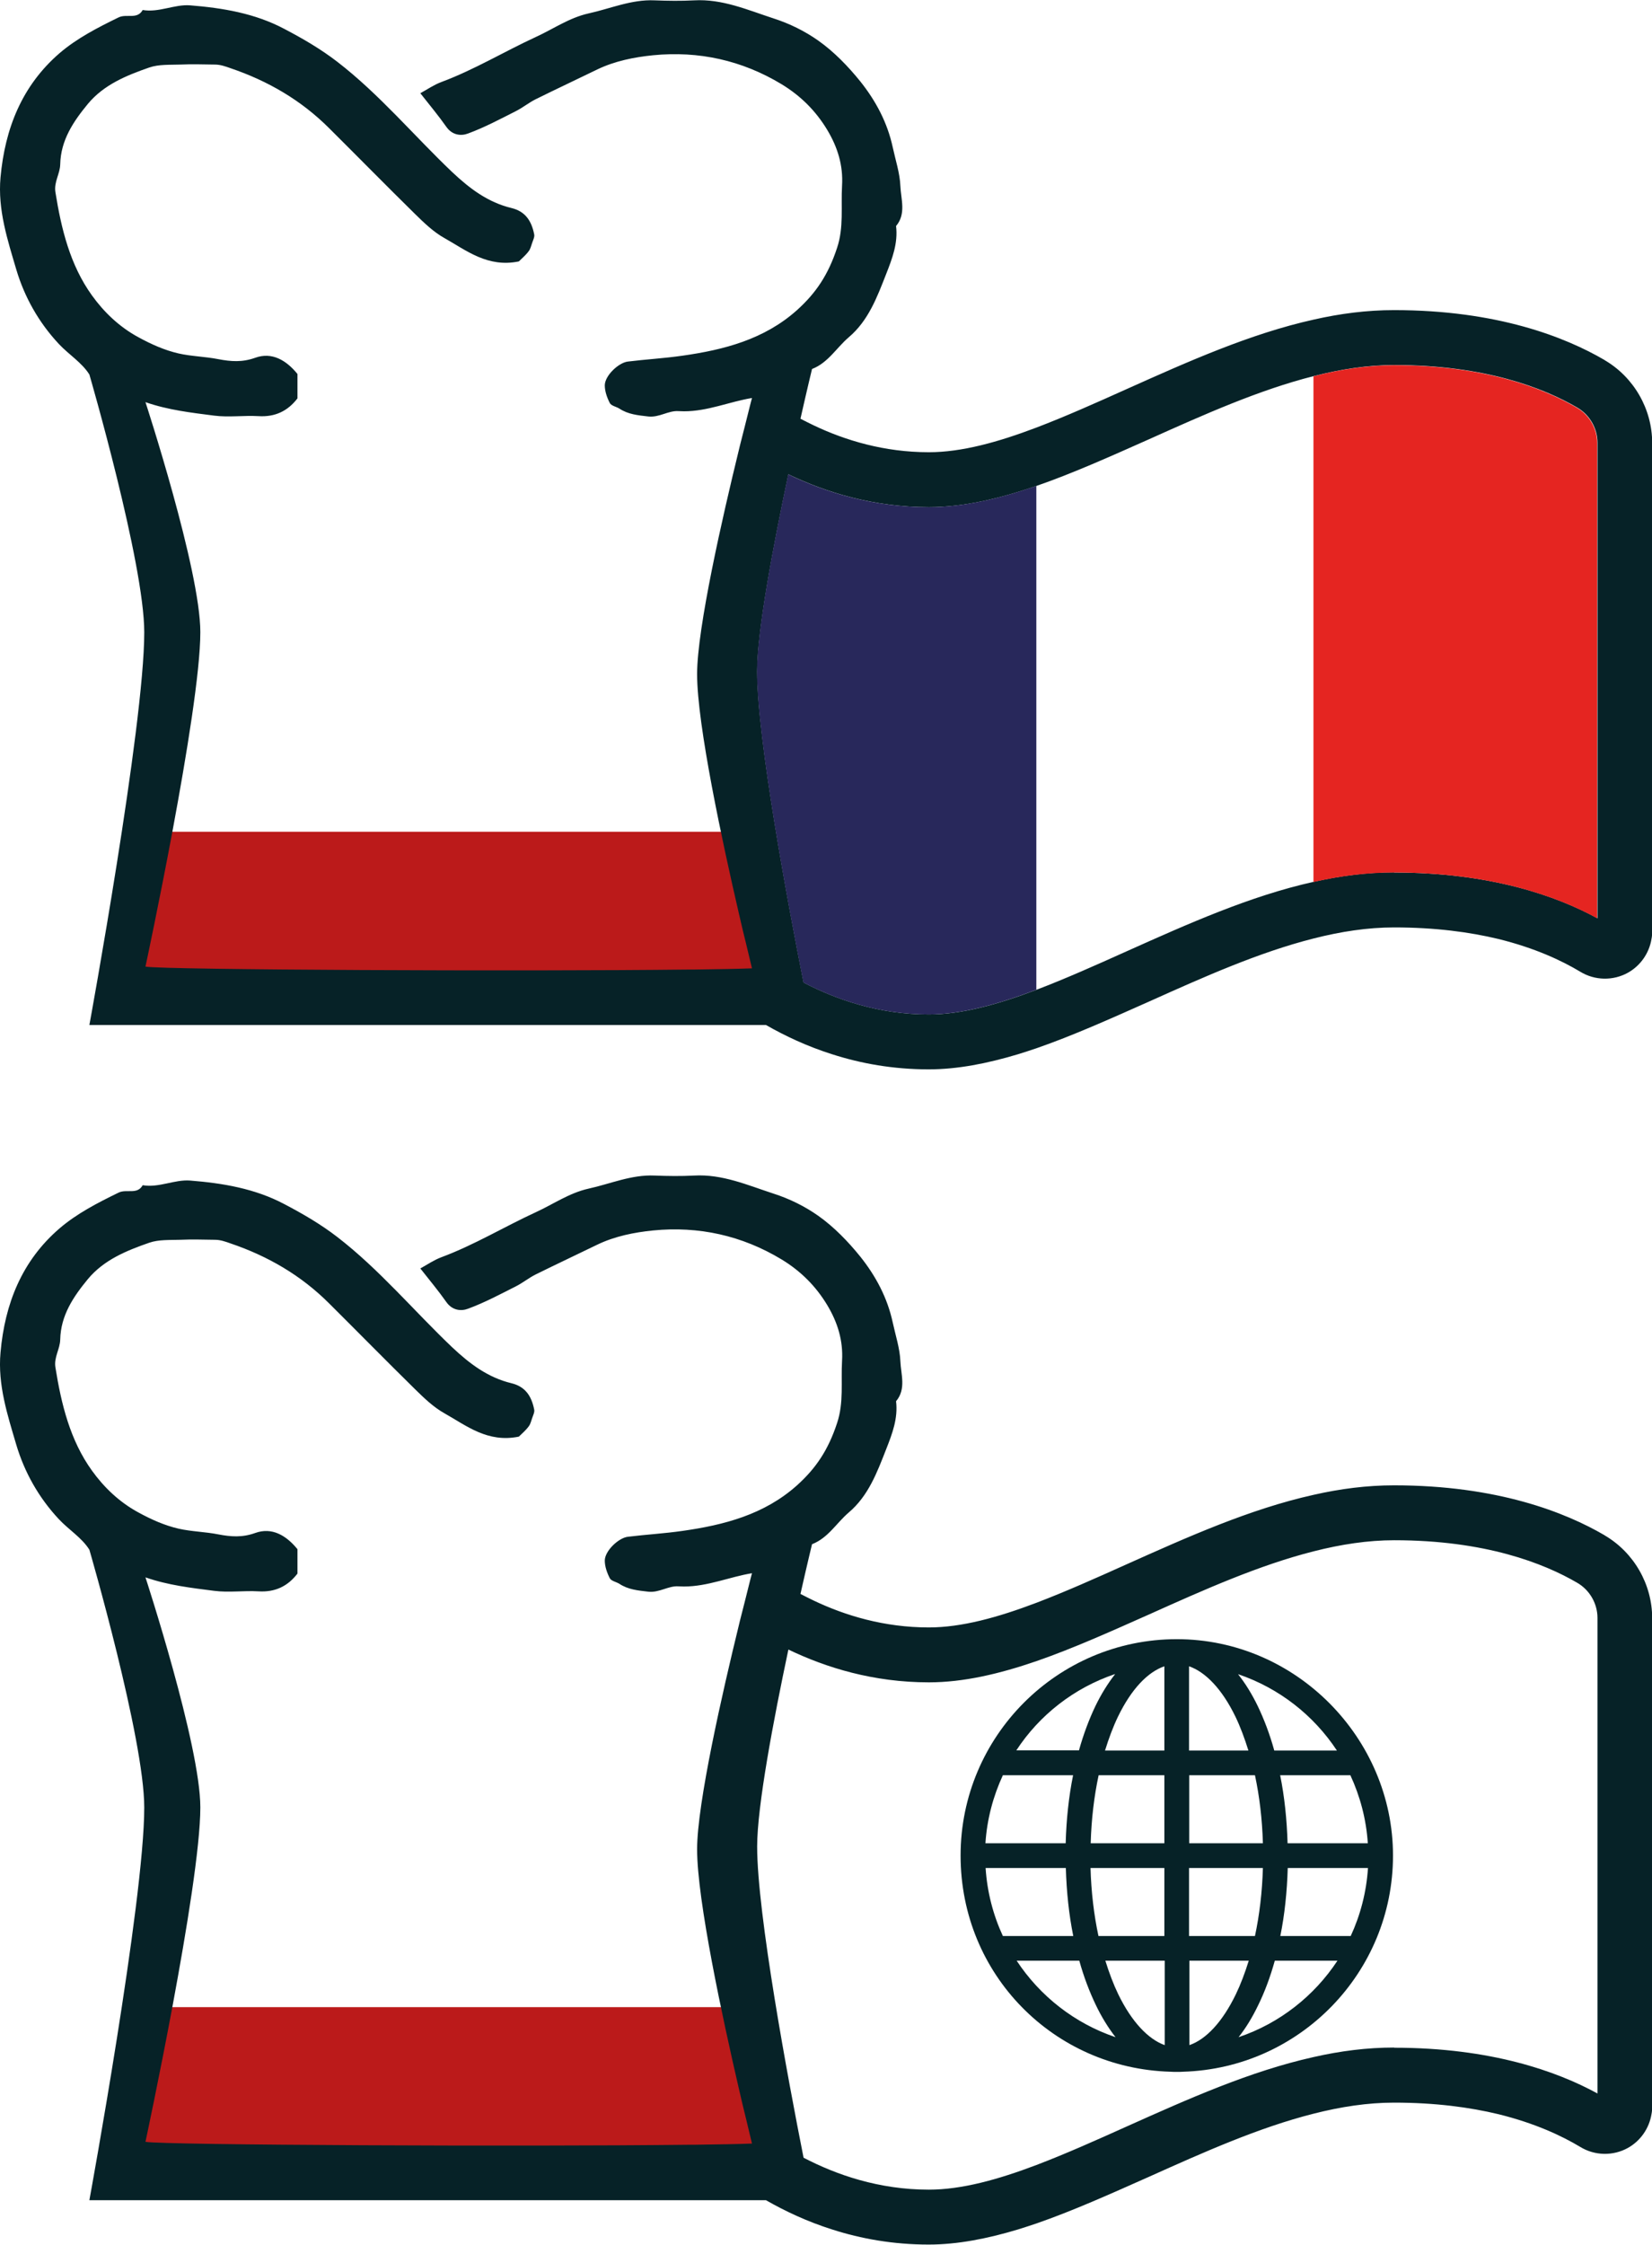
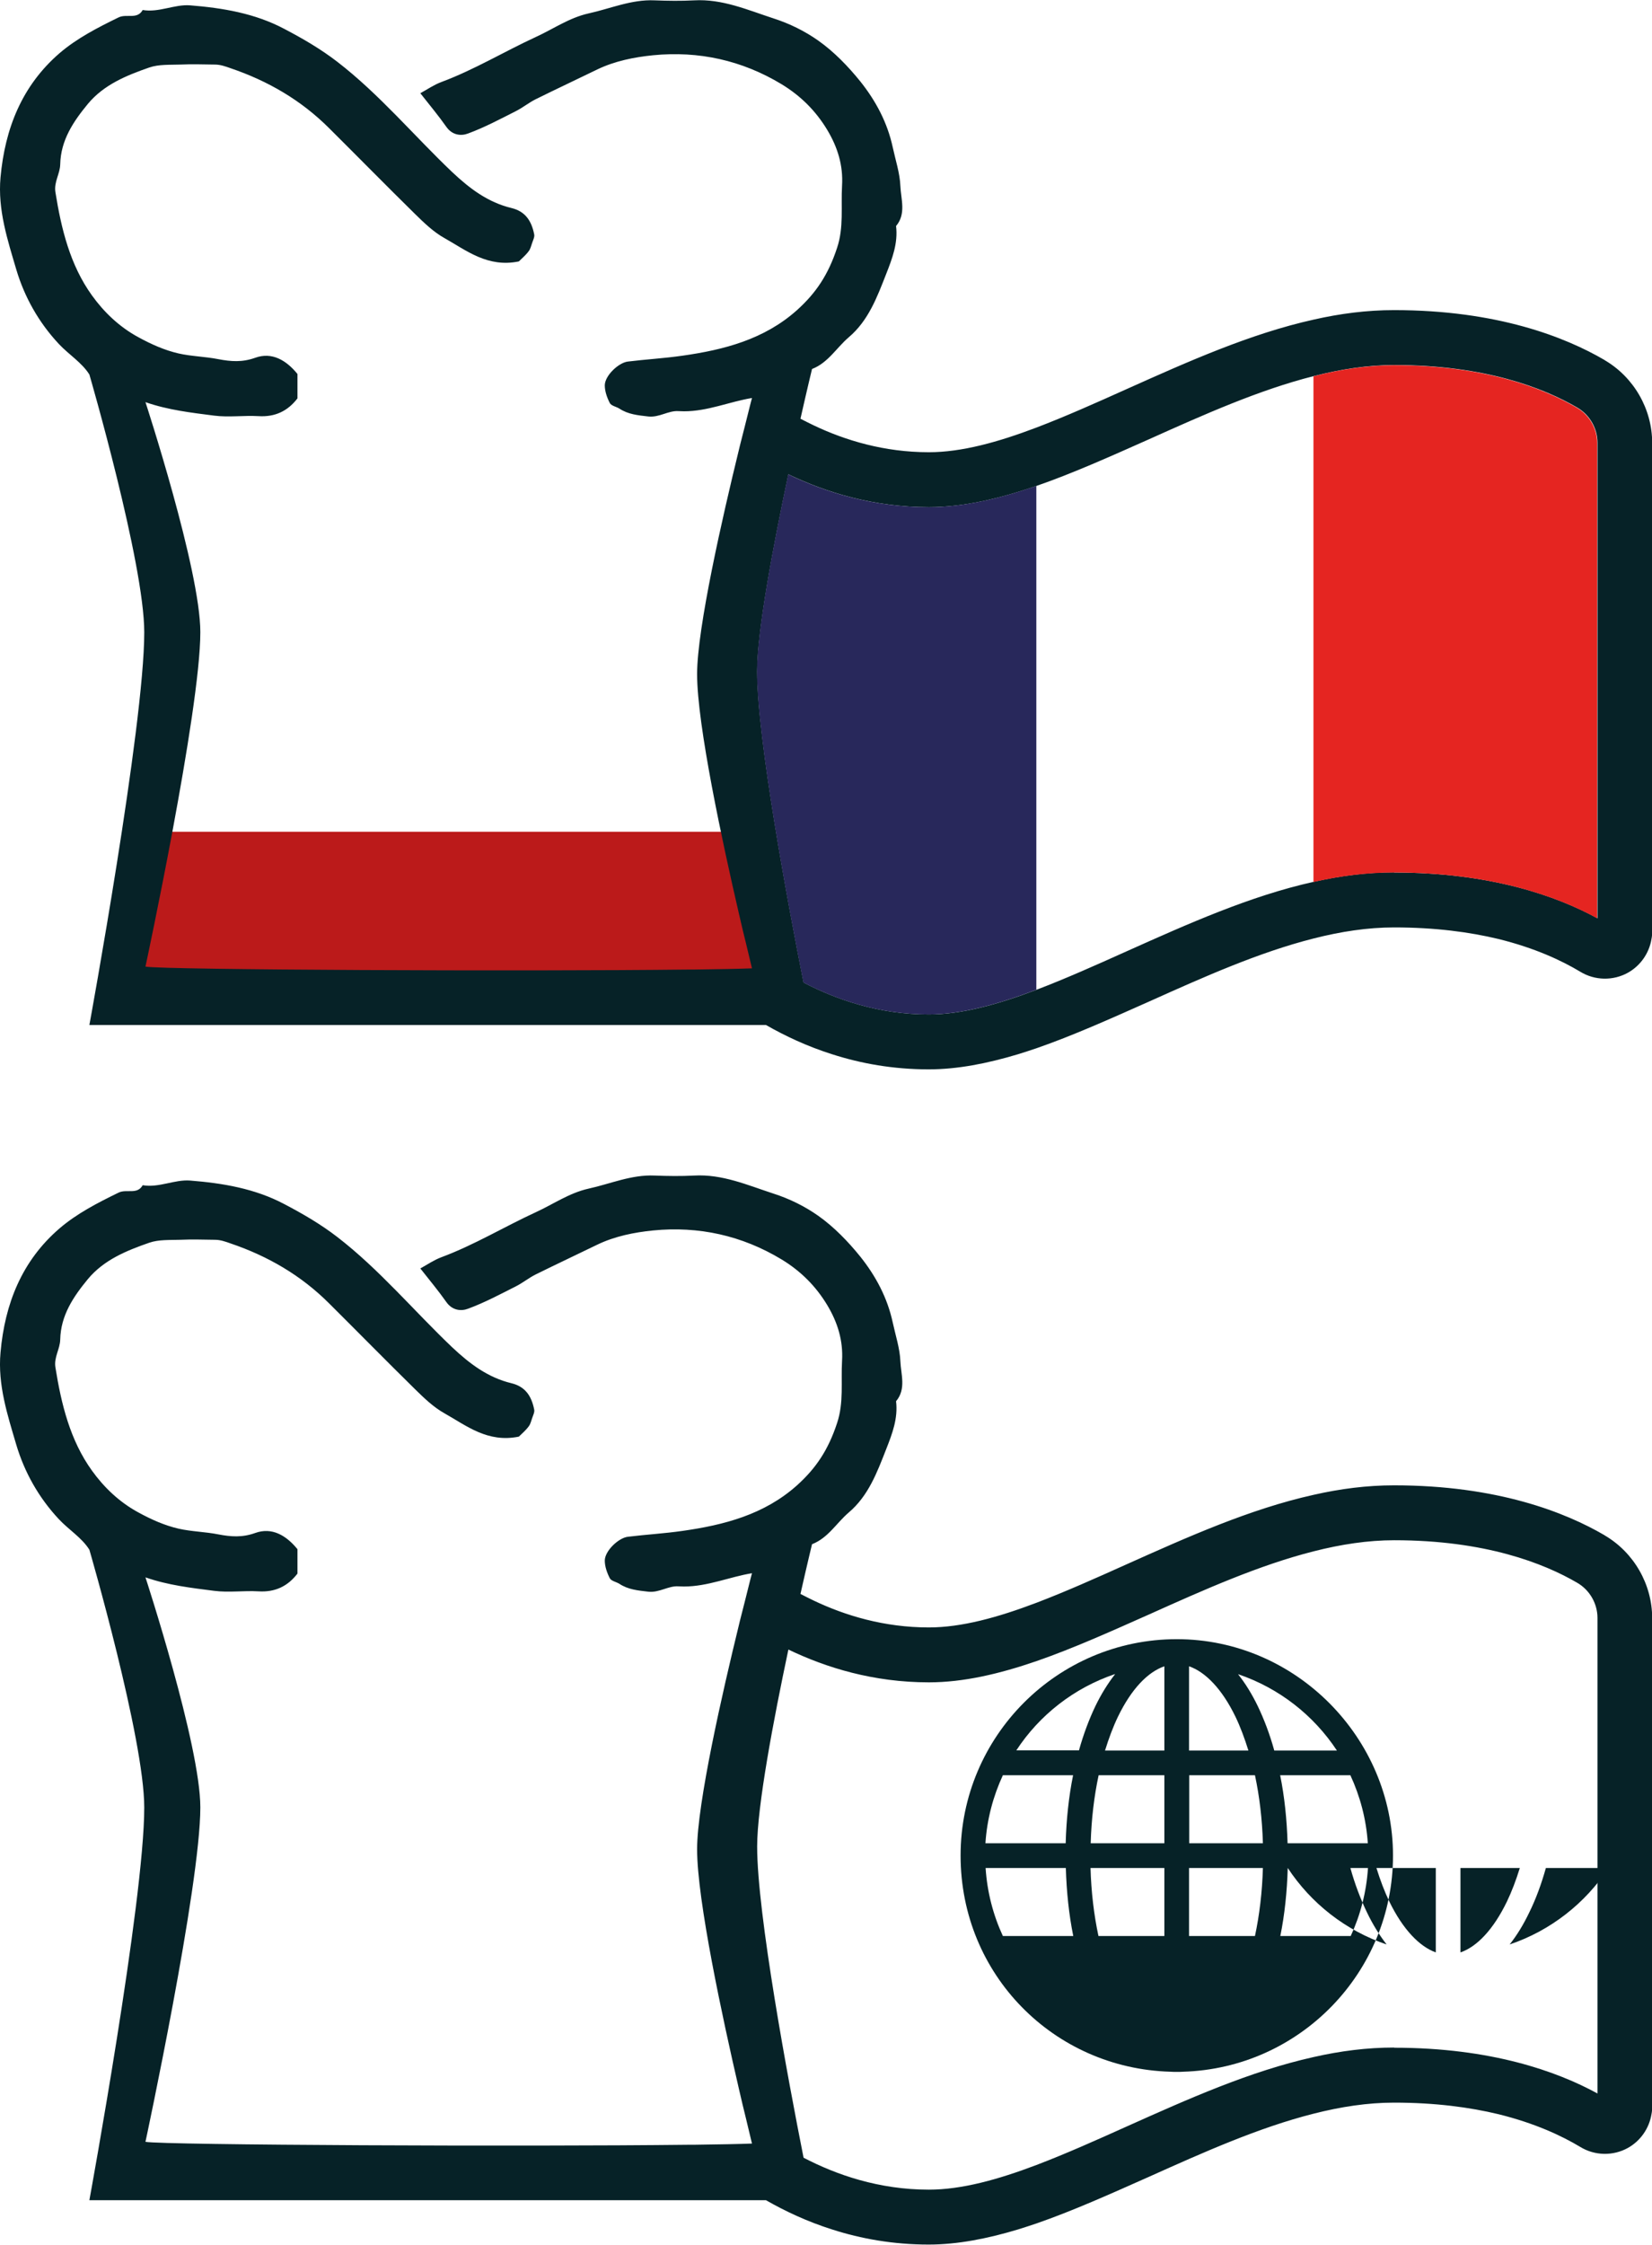
<svg xmlns="http://www.w3.org/2000/svg" id="Layer_2" viewBox="0 0 95.74 130">
  <g id="Layer_1-2">
    <rect x="8.21" y="48.17" width="35.94" height="10.02" style="fill:#bb1a1a;" />
    <path d="m92.99,20.85c-2.26-1.32-6.21-2.89-12.2-2.89-1.57,0-3.12.2-4.66.55-3.69.82-7.3,2.44-10.83,4.02-1.8.81-3.55,1.59-5.23,2.23-2.24.85-4.34,1.43-6.24,1.43-2.59,0-4.85-.69-6.66-1.55-.27-.13-.53-.26-.78-.39.39-1.73.67-2.88.67-2.88.93-.36,1.41-1.22,2.12-1.83,1.15-.97,1.65-2.33,2.18-3.68.35-.89.69-1.78.57-2.77.6-.71.28-1.56.25-2.32-.03-.74-.28-1.49-.44-2.23-.31-1.44-.98-2.69-1.87-3.81-.71-.88-1.53-1.73-2.45-2.38-.78-.55-1.67-.99-2.61-1.29-1.5-.49-2.95-1.13-4.58-1.04-.76.04-1.53.03-2.29,0-1.35-.06-2.56.48-3.84.76-1.11.25-2.02.89-3.02,1.35-1.85.85-3.59,1.91-5.5,2.62-.43.16-.82.43-1.22.65.56.71,1.06,1.31,1.51,1.95.34.48.85.54,1.26.38.95-.35,1.85-.83,2.76-1.29.4-.2.75-.49,1.15-.69,1.19-.59,2.39-1.15,3.58-1.73,1.02-.49,2.14-.71,3.23-.82,2.64-.26,5.15.29,7.45,1.68,1.1.67,1.97,1.53,2.64,2.64.6,1,.93,2.05.86,3.23-.07,1.21.11,2.42-.29,3.61-.51,1.55-1.22,2.61-2.32,3.6-1.9,1.7-4.24,2.3-6.64,2.64-1.04.15-2.11.21-3.17.34-.54.07-1.33.82-1.33,1.38,0,.34.13.71.29,1.02.08.16.37.21.55.32.51.34,1.08.39,1.68.46.64.07,1.16-.35,1.75-.31.11,0,.21.01.32.01,1.38,0,2.65-.56,3.94-.77,0,0-.16.6-.4,1.58-.09.35-.19.75-.3,1.18-.02.08-.04.17-.06.25-.94,3.84-2.42,10.31-2.42,12.98,0,2.96,1.48,9.8,2.42,13.86.15.66.29,1.24.41,1.72.22.91.35,1.46.35,1.46-.75.03-1.92.05-3.38.07-.1,0-.21,0-.32,0-9.52.11-30.43.02-31.45-.17,0,0,3.18-14.81,3.18-19.37,0-3.61-3.18-13.32-3.18-13.32,1.32.46,2.66.61,3.98.78.85.11,1.72-.02,2.57.03.97.06,1.7-.3,2.26-1.03v-1.41c-.65-.8-1.48-1.29-2.45-.94-.75.27-1.41.22-2.14.08-.76-.15-1.55-.16-2.3-.33-.82-.19-1.58-.53-2.33-.94-1.11-.6-2-1.46-2.69-2.42-1.27-1.76-1.78-3.86-2.12-5.99-.09-.58.27-1.06.28-1.6.03-1.4.76-2.48,1.6-3.5.93-1.12,2.24-1.65,3.56-2.11.55-.19,1.19-.15,1.79-.17.67-.03,1.34-.01,2.01,0,.32,0,.6.1.91.21,2.18.74,4.1,1.86,5.72,3.48,1.66,1.65,3.3,3.32,4.97,4.96.53.52,1.08,1.05,1.71,1.4,1.28.72,2.5,1.72,4.31,1.35.17-.17.39-.35.56-.58.11-.13.15-.32.21-.49.05-.16.15-.34.12-.49-.16-.82-.54-1.34-1.31-1.53-1.38-.33-2.44-1.14-3.44-2.08-2.23-2.12-4.21-4.5-6.66-6.39-.96-.74-2.01-1.35-3.08-1.91-1.7-.9-3.57-1.21-5.45-1.36-.91-.07-1.8.43-2.75.27-.32.57-.93.2-1.4.43-1.21.59-2.42,1.21-3.43,2.08C1.27,4.97.29,7.44.03,10.27c-.17,1.88.41,3.63.92,5.36.47,1.57,1.29,3.04,2.46,4.29.58.62,1.33,1.07,1.77,1.77,0,0,3.18,10.92,3.18,14.93,0,5.41-3.18,22.74-3.18,22.74h39.21c1.1.63,2.39,1.24,3.85,1.7,1.65.53,3.52.87,5.58.87,1.67,0,3.39-.34,5.16-.87.36-.11.72-.23,1.08-.35,2.11-.73,4.29-1.71,6.54-2.71,3.14-1.41,6.36-2.85,9.53-3.65,1.57-.4,3.13-.64,4.66-.64,2.39,0,4.39.27,6.05.67,2.11.52,3.67,1.25,4.75,1.9.84.51,1.9.53,2.76.05.73-.41,1.23-1.14,1.36-1.95.03-.14.04-.29.04-.43v-28.3c0-1.96-1.06-3.8-2.75-4.79Zm-12.2,29.67c-1.57,0-3.12.2-4.66.55-3.69.82-7.3,2.44-10.83,4.02-1.8.81-3.55,1.59-5.23,2.23-2.24.85-4.34,1.43-6.24,1.43-2.89,0-5.36-.86-7.26-1.85-.9-4.53-2.69-14.12-2.69-18.02,0-2.35.95-7.35,1.81-11.41,2.18,1.05,4.93,1.9,8.14,1.9,2.01,0,4.09-.49,6.24-1.23,2.11-.73,4.29-1.71,6.54-2.71,3.14-1.41,6.36-2.85,9.53-3.65,1.57-.4,3.13-.64,4.66-.64,5.28,0,8.68,1.34,10.6,2.46.73.42,1.18,1.21,1.18,2.04v27.54c-2.36-1.29-6.18-2.65-11.78-2.65Z" style="fill:#062227;" />
    <path d="m60.06,28.14v29.18c-2.24.85-4.34,1.43-6.24,1.43-2.89,0-5.36-.86-7.26-1.85-.9-4.53-2.69-14.12-2.69-18.02,0-2.35.95-7.35,1.81-11.41,2.18,1.05,4.93,1.9,8.14,1.9,2.01,0,4.09-.49,6.24-1.23Z" style="fill:#28285b;" />
    <path d="m92.56,25.64v27.54c-2.36-1.29-6.18-2.65-11.78-2.65-1.57,0-3.12.2-4.66.55v-29.29c1.57-.4,3.13-.64,4.66-.64,5.28,0,8.68,1.34,10.6,2.46.73.42,1.18,1.21,1.18,2.04Z" style="fill:#e52521;" />
-     <rect x="8.21" y="116.24" width="35.94" height="10.02" style="fill:#bb1a1a;" />
    <path d="m92.99,88.91c-2.26-1.32-6.21-2.89-12.2-2.89-1.57,0-3.12.2-4.66.55-3.69.82-7.3,2.44-10.83,4.02-1.8.81-3.55,1.59-5.23,2.23-2.24.85-4.34,1.43-6.24,1.43-2.59,0-4.85-.69-6.66-1.55-.27-.13-.53-.26-.78-.39.39-1.73.67-2.88.67-2.88.93-.36,1.41-1.22,2.12-1.83,1.15-.97,1.65-2.33,2.18-3.68.35-.89.69-1.78.57-2.77.6-.71.28-1.56.25-2.32-.03-.74-.28-1.49-.44-2.23-.31-1.44-.98-2.69-1.87-3.81-.71-.88-1.53-1.73-2.45-2.38-.78-.55-1.67-.99-2.61-1.29-1.5-.49-2.95-1.13-4.58-1.04-.76.04-1.53.03-2.29,0-1.35-.06-2.56.48-3.84.76-1.11.25-2.02.89-3.02,1.35-1.85.85-3.59,1.91-5.5,2.62-.43.16-.82.43-1.22.65.56.71,1.06,1.31,1.51,1.95.34.48.85.54,1.26.38.95-.35,1.85-.83,2.76-1.29.4-.2.75-.49,1.15-.69,1.19-.59,2.39-1.15,3.58-1.73,1.02-.49,2.14-.71,3.23-.82,2.64-.26,5.15.29,7.45,1.68,1.1.67,1.97,1.53,2.64,2.64.6,1,.93,2.05.86,3.23-.07,1.21.11,2.42-.29,3.61-.51,1.55-1.22,2.61-2.32,3.6-1.9,1.7-4.24,2.3-6.64,2.64-1.04.15-2.11.21-3.17.34-.54.07-1.33.82-1.33,1.38,0,.34.13.71.29,1.02.08.16.37.21.55.32.51.34,1.08.39,1.68.46.64.07,1.16-.35,1.75-.31.11,0,.21.01.32.01,1.38,0,2.65-.56,3.94-.77,0,0-.16.6-.4,1.58-.09.35-.19.75-.3,1.18-.02.08-.04.17-.06.25-.94,3.84-2.42,10.31-2.42,12.98,0,2.96,1.48,9.8,2.42,13.86.15.66.29,1.24.41,1.72.22.91.35,1.46.35,1.46-.75.03-1.92.05-3.38.07-.1,0-.21,0-.32,0-9.52.11-30.43.02-31.45-.17,0,0,3.18-14.81,3.18-19.37,0-3.61-3.18-13.32-3.18-13.32,1.32.46,2.66.61,3.98.78.85.11,1.72-.02,2.57.03.97.06,1.7-.3,2.26-1.03v-1.41c-.65-.8-1.48-1.29-2.45-.94-.75.27-1.41.22-2.14.08-.76-.15-1.55-.16-2.3-.33-.82-.19-1.58-.53-2.33-.94-1.11-.6-2-1.46-2.69-2.42-1.27-1.76-1.78-3.86-2.12-5.99-.09-.58.27-1.06.28-1.6.03-1.4.76-2.48,1.6-3.5.93-1.12,2.24-1.65,3.56-2.11.55-.19,1.19-.15,1.79-.17.67-.03,1.34-.01,2.01,0,.32,0,.6.1.91.21,2.18.74,4.1,1.86,5.72,3.48,1.66,1.65,3.3,3.32,4.97,4.96.53.52,1.08,1.05,1.71,1.4,1.28.72,2.5,1.72,4.31,1.35.17-.17.39-.35.56-.58.11-.13.15-.32.21-.49.05-.16.15-.34.12-.49-.16-.82-.54-1.34-1.31-1.53-1.38-.33-2.44-1.14-3.44-2.08-2.23-2.12-4.21-4.5-6.66-6.39-.96-.74-2.01-1.35-3.08-1.91-1.7-.9-3.57-1.21-5.45-1.36-.91-.07-1.8.43-2.75.27-.32.57-.93.2-1.4.43-1.21.59-2.42,1.21-3.43,2.08-2.17,1.87-3.16,4.35-3.41,7.18-.17,1.88.41,3.63.92,5.36.47,1.57,1.29,3.04,2.46,4.29.58.62,1.33,1.07,1.77,1.77,0,0,3.18,10.92,3.18,14.93,0,5.41-3.18,22.74-3.18,22.74h39.21c1.1.63,2.39,1.24,3.85,1.7,1.65.53,3.52.87,5.58.87,1.67,0,3.39-.34,5.16-.87.36-.11.72-.23,1.08-.35,2.11-.73,4.29-1.71,6.54-2.71,3.14-1.41,6.36-2.85,9.53-3.65,1.57-.4,3.13-.64,4.66-.64,2.39,0,4.39.27,6.05.67,2.11.52,3.67,1.25,4.75,1.9.84.51,1.9.53,2.76.05.73-.41,1.23-1.14,1.36-1.95.03-.14.04-.29.04-.43v-28.3c0-1.96-1.06-3.8-2.75-4.79Zm-12.2,29.67c-1.57,0-3.12.2-4.66.55-3.69.82-7.3,2.44-10.83,4.02-1.8.81-3.55,1.59-5.23,2.23-2.24.85-4.34,1.43-6.24,1.43-2.89,0-5.36-.86-7.26-1.85-.9-4.53-2.69-14.12-2.69-18.02,0-2.35.95-7.35,1.81-11.41,2.18,1.05,4.93,1.9,8.14,1.9,2.01,0,4.09-.49,6.24-1.23,2.11-.73,4.29-1.71,6.54-2.71,3.14-1.41,6.36-2.85,9.53-3.65,1.57-.4,3.13-.64,4.66-.64,5.28,0,8.68,1.34,10.6,2.46.73.42,1.18,1.21,1.18,2.04v27.54c-2.36-1.29-6.18-2.65-11.78-2.65Z" style="fill:#062227;" />
-     <path d="m68.2,94.93c-6.91,0-12.53,5.62-12.53,12.53s5.42,12.33,12.16,12.52c.12.01.25.01.37.01s.25,0,.37-.01c6.74-.2,12.16-5.73,12.16-12.52s-5.62-12.53-12.53-12.53h0Zm-.72,1.57v4.88h-3.44c.22-.71.47-1.38.75-1.96.78-1.61,1.73-2.59,2.69-2.92Zm1.43,0c.95.33,1.91,1.31,2.69,2.92.28.58.53,1.25.75,1.96h-3.44v-4.88Zm-4.29.46c-.42.54-.8,1.15-1.13,1.83-.37.77-.7,1.65-.96,2.58h-3.63c1.34-2.05,3.35-3.62,5.72-4.42Zm7.14,0c2.36.8,4.37,2.37,5.72,4.42h-3.63c-.26-.94-.59-1.81-.96-2.58-.33-.68-.71-1.3-1.13-1.83Zm-13.64,5.85h4.07c-.25,1.23-.39,2.55-.43,3.94h-4.65c.09-1.4.45-2.73,1.01-3.94h0Zm5.54,0h3.82v3.94h-4.27c.04-1.4.2-2.73.46-3.94h0Zm5.25,0h3.82c.26,1.21.42,2.54.46,3.94h-4.27v-3.94Zm5.28,0h4.07c.56,1.21.92,2.54,1.01,3.94h-4.65c-.04-1.38-.18-2.71-.43-3.94h0Zm-17.07,5.37h4.65c.04,1.38.18,2.71.43,3.94h-4.08c-.56-1.21-.91-2.54-1-3.94h0Zm6.09,0h4.27v3.94h-3.82c-.26-1.21-.42-2.54-.46-3.94h0Zm5.71,0h4.27c-.04,1.4-.2,2.73-.46,3.94h-3.82v-3.94Zm5.71,0h4.65c-.09,1.4-.44,2.73-1,3.94h-4.08c.25-1.23.39-2.56.43-3.94h0Zm-15.71,5.37h3.63c.26.94.59,1.8.96,2.57.33.69.72,1.32,1.14,1.86-2.37-.8-4.38-2.38-5.73-4.43h0Zm5.14,0h3.44v4.89c-.95-.34-1.91-1.34-2.69-2.94-.28-.58-.53-1.24-.75-1.95h0Zm4.87,0h3.44c-.22.71-.47,1.37-.75,1.95-.78,1.61-1.73,2.61-2.69,2.94v-4.89h0Zm4.95,0h3.63c-1.35,2.05-3.36,3.63-5.73,4.43.43-.54.81-1.17,1.14-1.86.38-.77.7-1.64.96-2.57Z" style="fill:#062227;" />
+     <path d="m68.2,94.93c-6.91,0-12.53,5.62-12.53,12.53s5.42,12.33,12.16,12.52c.12.01.25.01.37.01s.25,0,.37-.01c6.74-.2,12.16-5.73,12.16-12.52s-5.62-12.53-12.53-12.53h0Zm-.72,1.57v4.88h-3.44c.22-.71.47-1.38.75-1.96.78-1.61,1.73-2.59,2.69-2.92Zm1.43,0c.95.33,1.91,1.31,2.69,2.92.28.58.53,1.25.75,1.96h-3.44v-4.88Zm-4.29.46c-.42.54-.8,1.15-1.13,1.83-.37.77-.7,1.65-.96,2.58h-3.63c1.34-2.05,3.35-3.62,5.72-4.42Zm7.14,0c2.36.8,4.37,2.37,5.72,4.42h-3.63c-.26-.94-.59-1.81-.96-2.58-.33-.68-.71-1.3-1.13-1.83Zm-13.64,5.85h4.07c-.25,1.23-.39,2.55-.43,3.94h-4.65c.09-1.4.45-2.73,1.01-3.94h0Zm5.54,0h3.82v3.94h-4.27c.04-1.4.2-2.73.46-3.94h0Zm5.25,0h3.82c.26,1.21.42,2.54.46,3.94h-4.27v-3.94Zm5.28,0h4.07c.56,1.21.92,2.54,1.01,3.94h-4.65c-.04-1.38-.18-2.71-.43-3.94h0Zm-17.07,5.37h4.65c.04,1.38.18,2.71.43,3.94h-4.08c-.56-1.21-.91-2.54-1-3.94h0Zm6.09,0h4.27v3.94h-3.82c-.26-1.21-.42-2.54-.46-3.94h0Zm5.71,0h4.27c-.04,1.4-.2,2.73-.46,3.94h-3.82v-3.94Zm5.71,0h4.65c-.09,1.4-.44,2.73-1,3.94h-4.08c.25-1.23.39-2.56.43-3.94h0Zh3.63c.26.94.59,1.8.96,2.57.33.69.72,1.32,1.14,1.86-2.37-.8-4.38-2.38-5.73-4.43h0Zm5.14,0h3.44v4.89c-.95-.34-1.91-1.34-2.69-2.94-.28-.58-.53-1.24-.75-1.95h0Zm4.87,0h3.44c-.22.71-.47,1.37-.75,1.95-.78,1.61-1.73,2.61-2.69,2.94v-4.89h0Zm4.95,0h3.63c-1.35,2.05-3.36,3.63-5.73,4.43.43-.54.81-1.17,1.14-1.86.38-.77.7-1.64.96-2.57Z" style="fill:#062227;" />
  </g>
</svg>